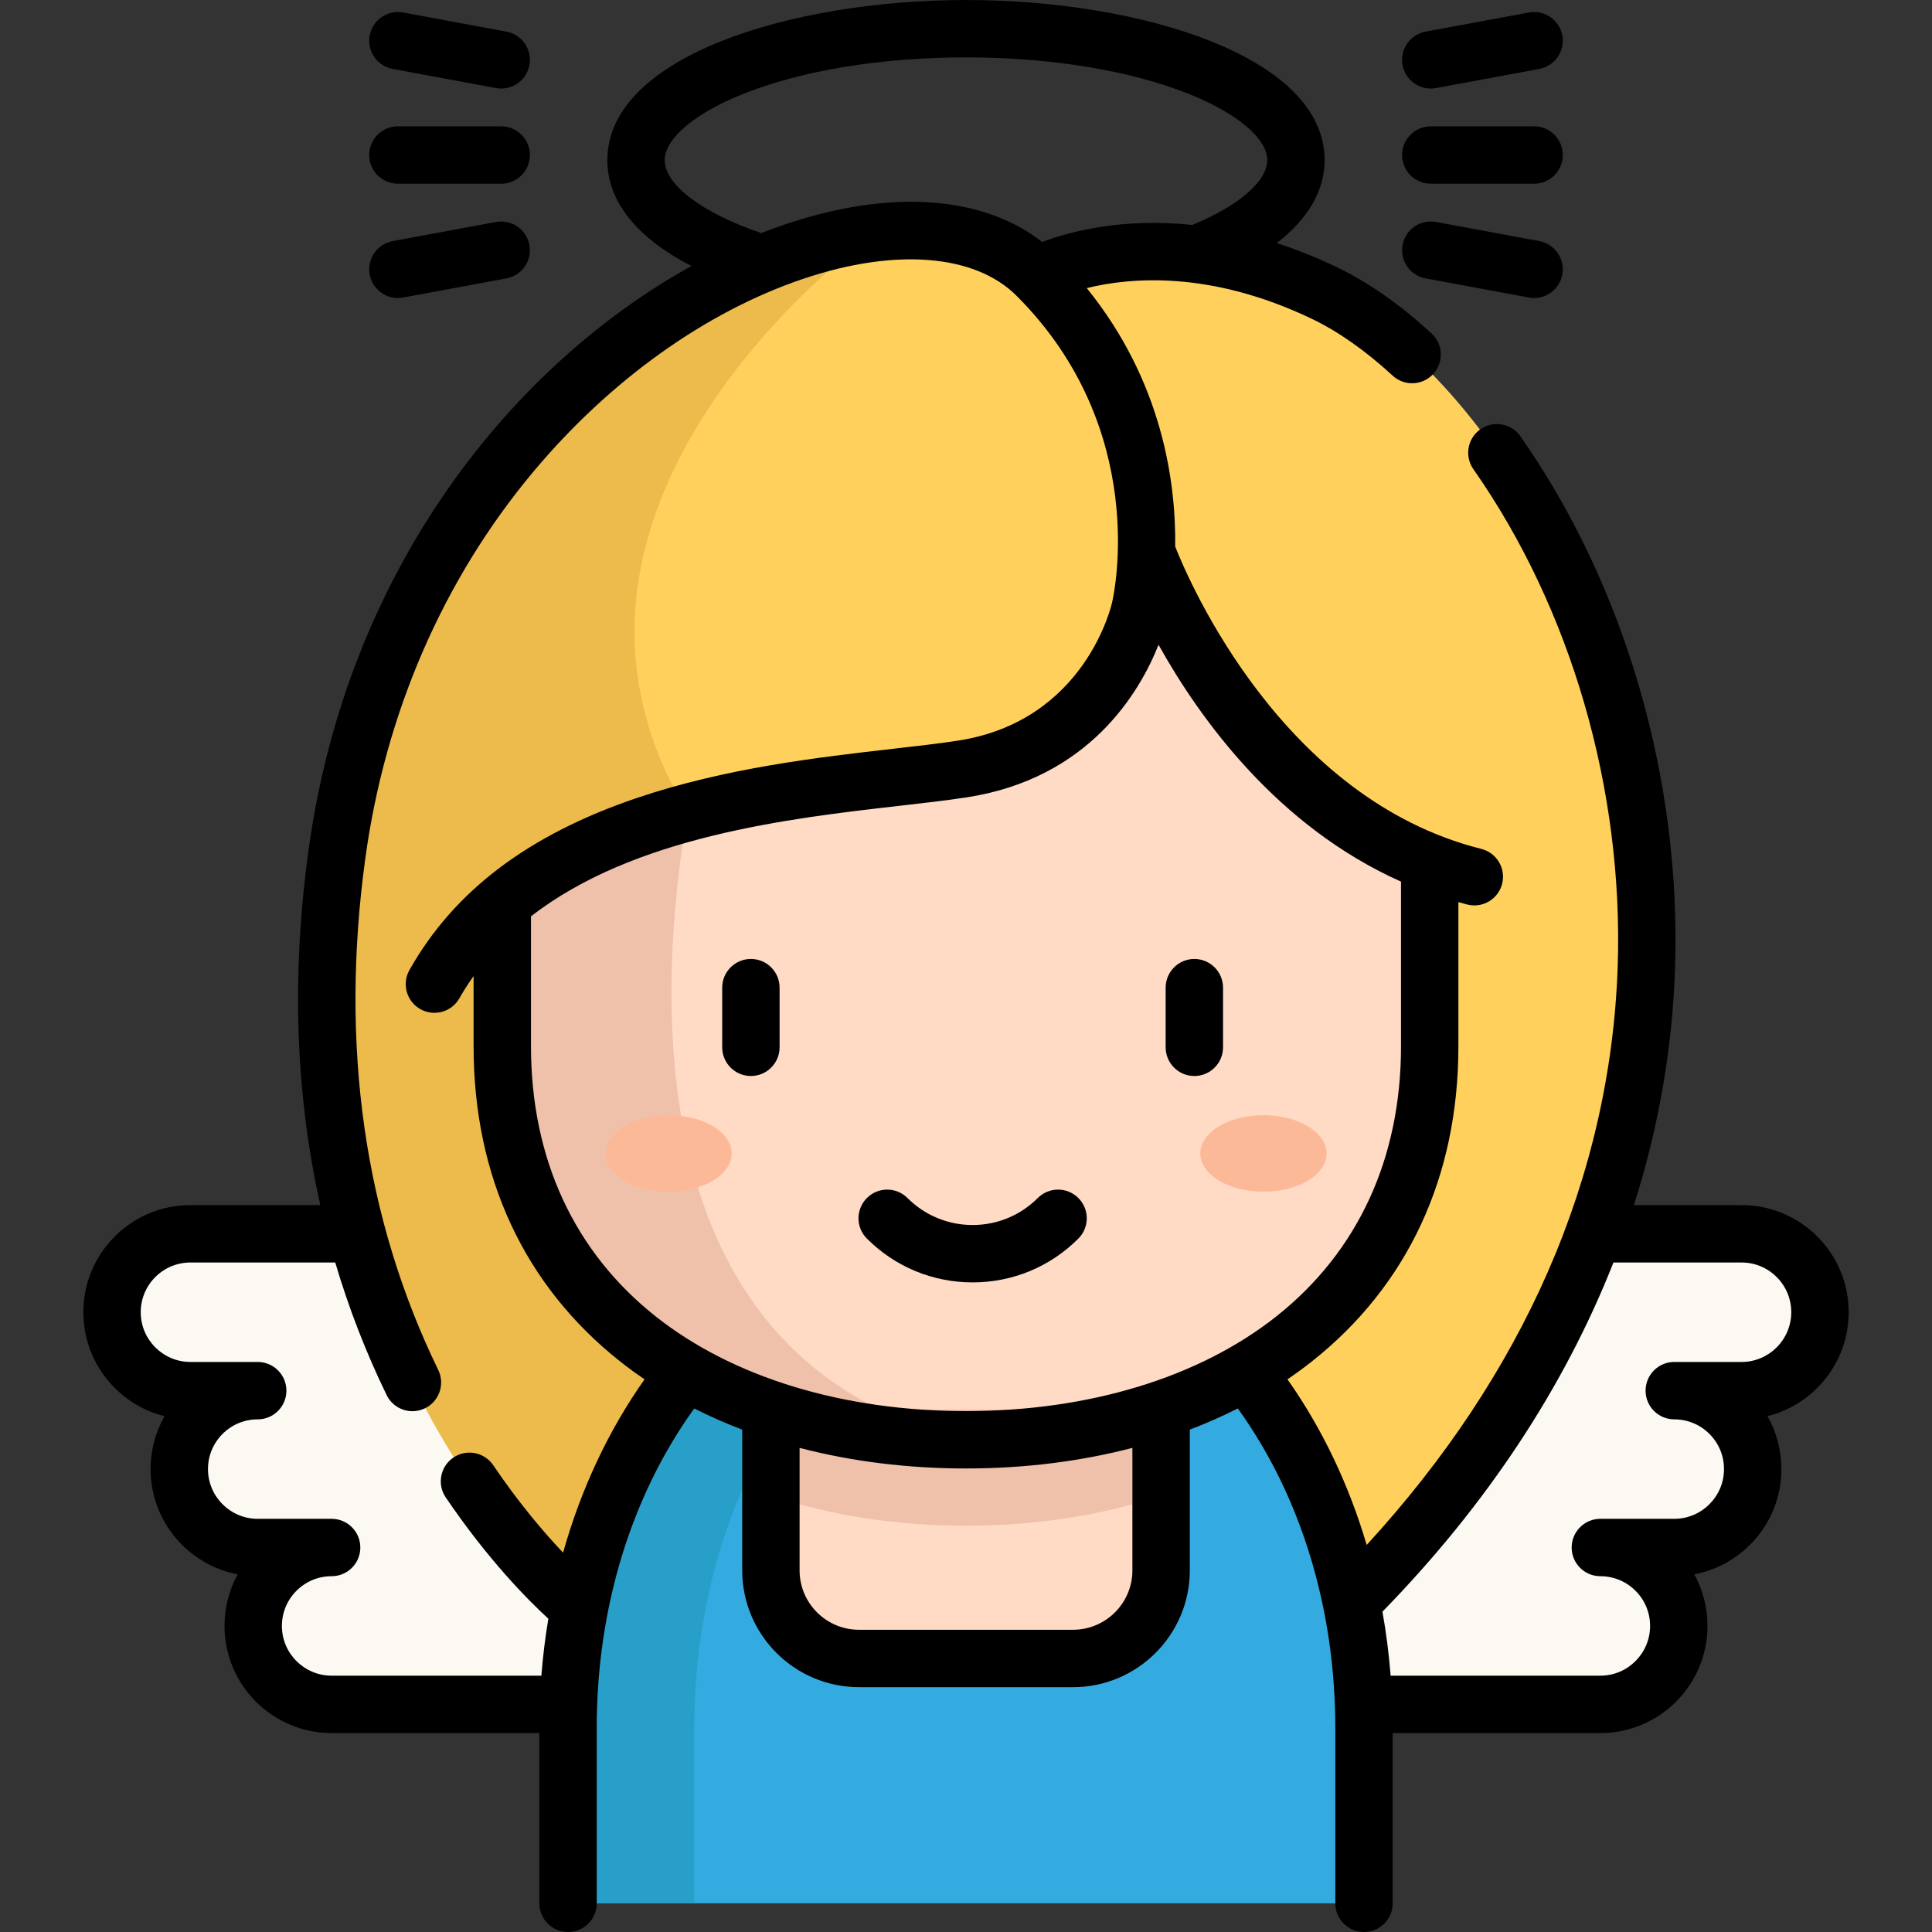
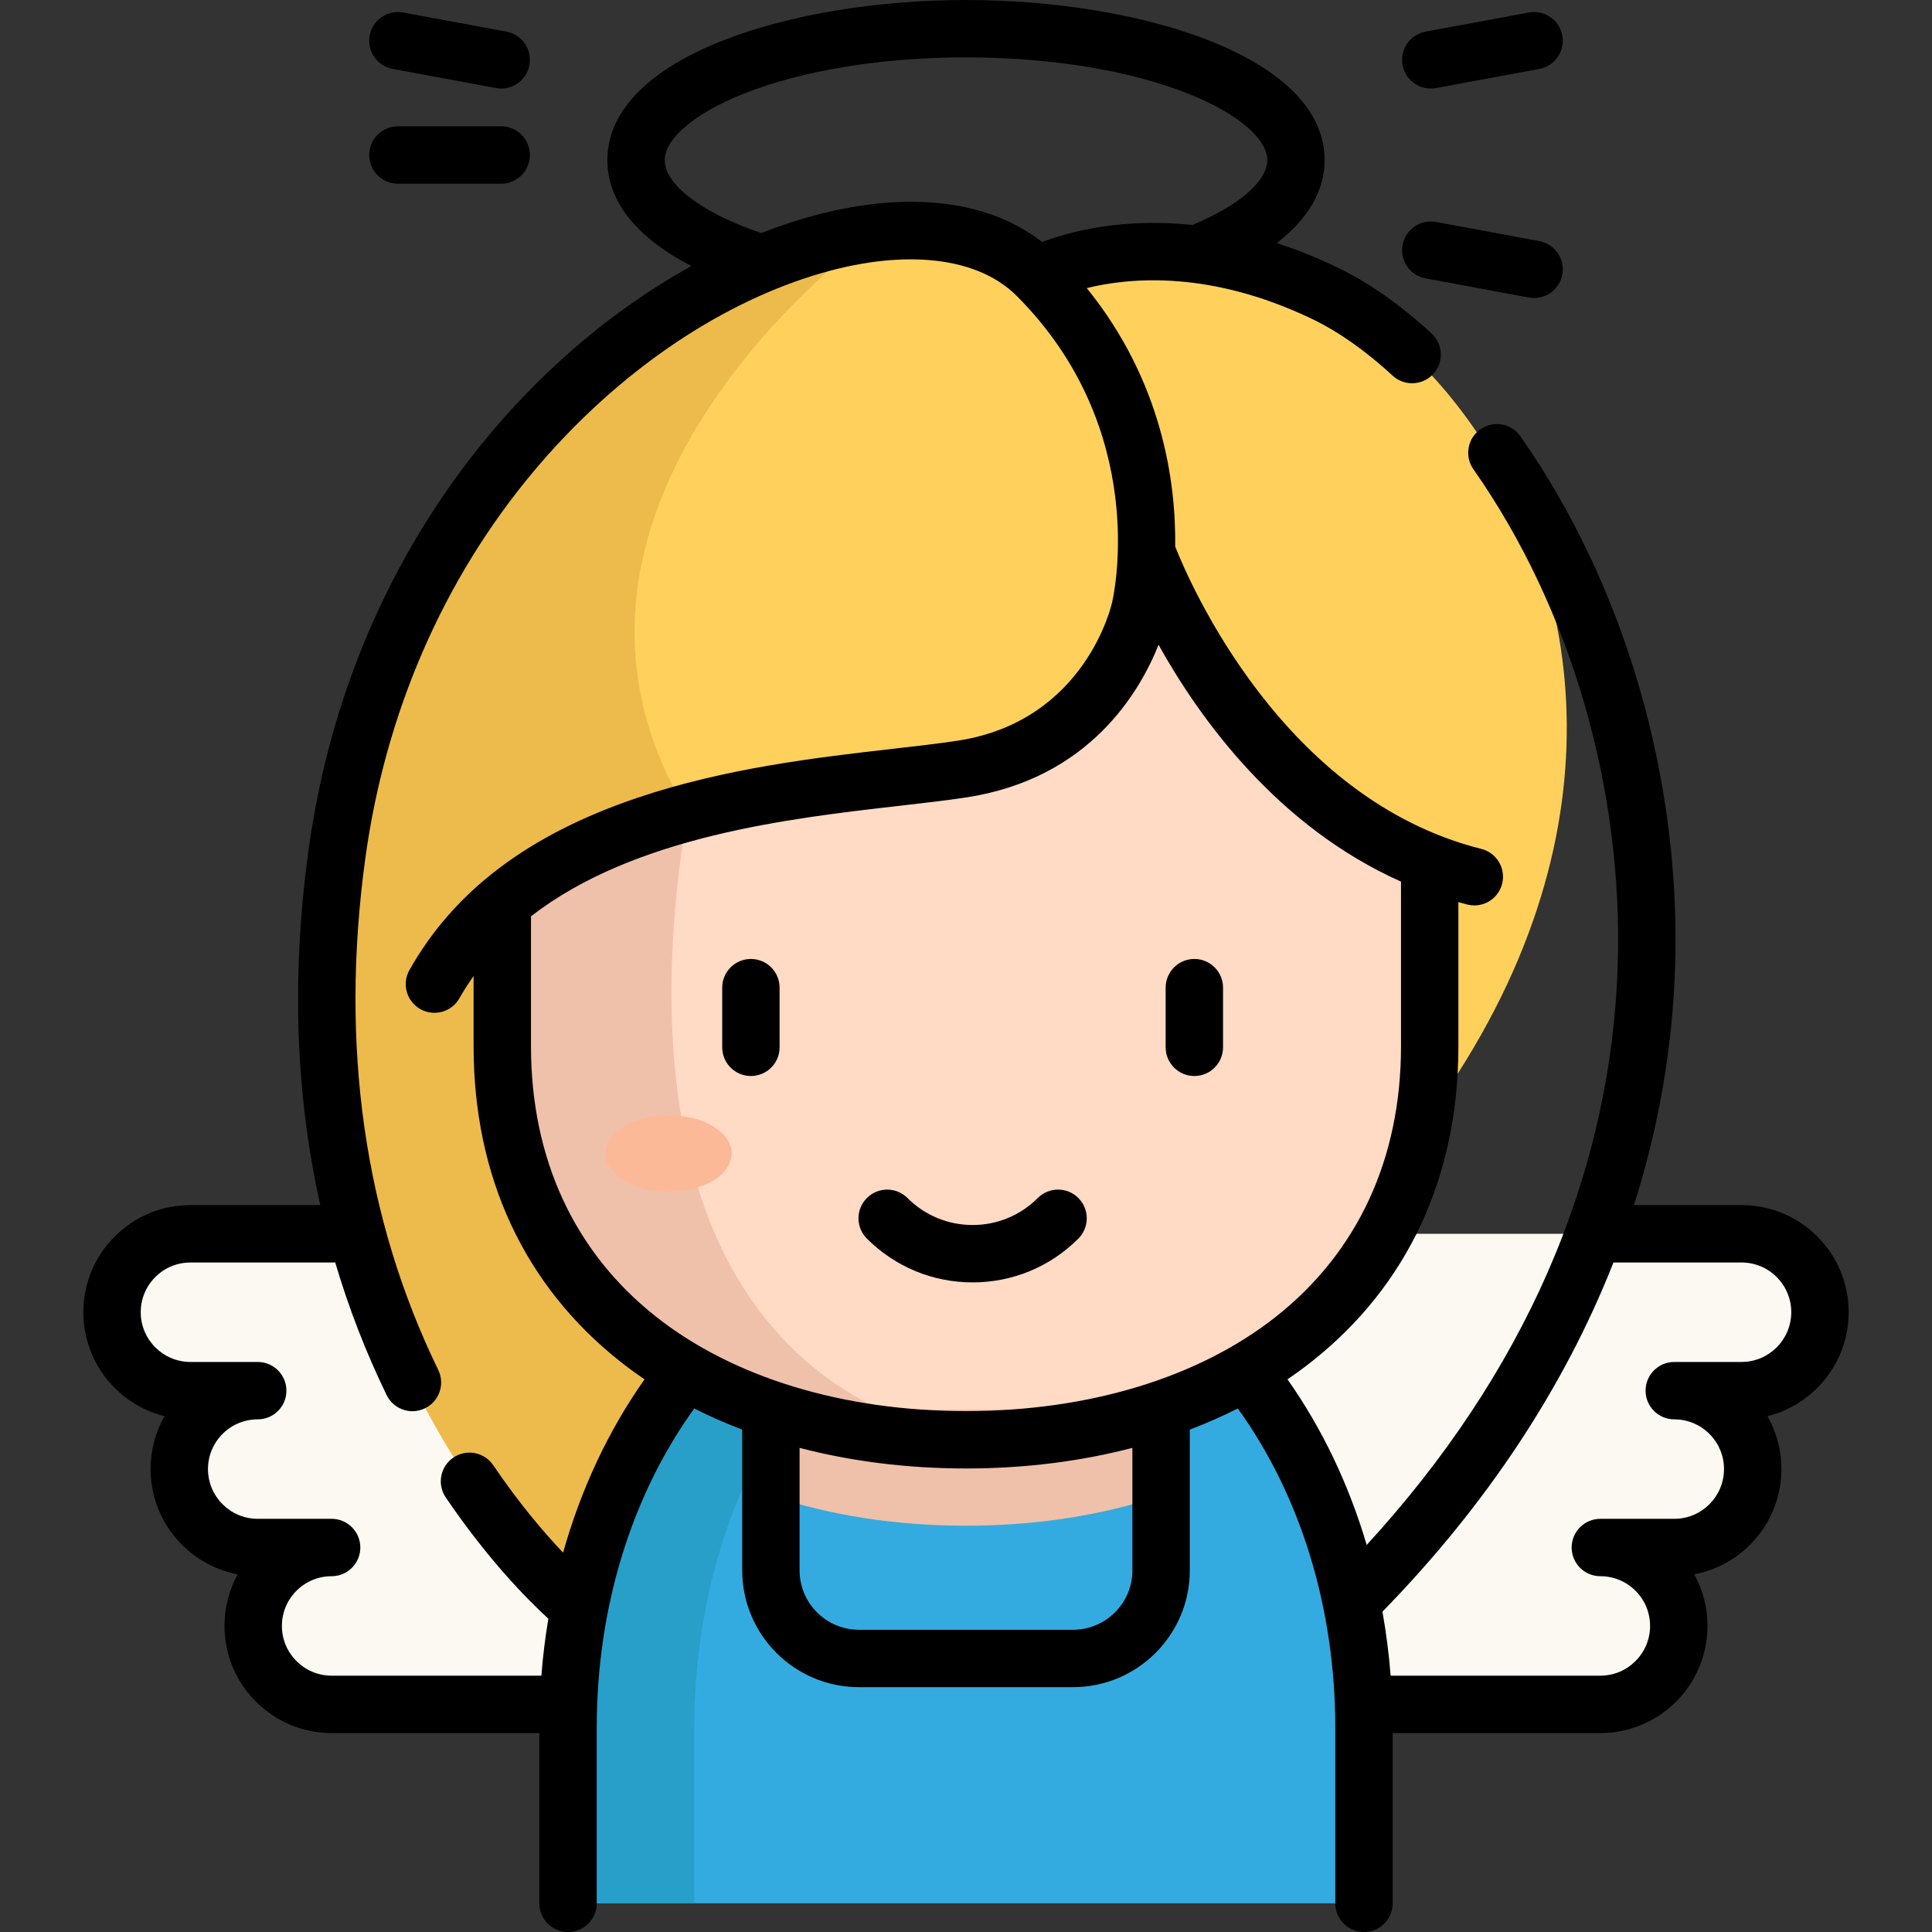
<svg xmlns="http://www.w3.org/2000/svg" width="512" height="512" viewBox="0 0 512 512" fill="none">
  <rect x="0" y="0" width="512" height="512" fill="#333333" stroke="none" />
  <rect width="512" height="512" />
  <rect width="512" height="512" />
  <g clip-path="url(#clip0)">
    <path d="M422.44 326.97H461.524C467.262 326.97 472.453 329.292 476.225 333.063C479.976 336.814 482.308 342.015 482.308 347.754C482.308 359.231 473.001 368.538 461.524 368.538H443.7C449.438 368.538 454.629 370.86 458.401 374.631C462.152 378.382 464.484 383.583 464.484 389.322C464.484 400.799 455.177 410.106 443.7 410.106H424.112H424.11C429.848 410.106 435.039 412.428 438.811 416.199C442.562 419.95 444.894 425.151 444.894 430.89C444.894 442.367 435.587 451.674 424.11 451.674H361.342H150.654H87.886C76.409 451.674 67.102 442.367 67.102 430.89C67.102 425.152 69.434 419.95 73.185 416.199C76.957 412.427 82.148 410.106 87.886 410.106H68.298C56.821 410.106 47.514 400.799 47.514 389.322C47.514 383.584 49.846 378.382 53.597 374.631C57.369 370.859 62.56 368.538 68.298 368.538H50.475C38.998 368.538 29.691 359.231 29.691 347.754C29.691 342.016 32.023 336.814 35.774 333.063C39.546 329.291 44.737 326.97 50.475 326.97H94.629" fill="#FCF8F2" />
-     <path d="M350.821 77.581C305.866 56.118 274.781 73.019 274.781 73.019C264.987 63.225 249.597 59.585 231.732 61.735C178.352 68.153 102.931 126.328 89.254 226.609C71.004 360.429 153.594 426.107 153.594 426.107L207.694 425.722L358.131 424.647C500.73 282.056 417.736 109.507 350.821 77.581Z" fill="#FFD15C" />
+     <path d="M350.821 77.581C305.866 56.118 274.781 73.019 274.781 73.019C264.987 63.225 249.597 59.585 231.732 61.735C178.352 68.153 102.931 126.328 89.254 226.609C71.004 360.429 153.594 426.107 153.594 426.107L207.694 425.722C500.73 282.056 417.736 109.507 350.821 77.581Z" fill="#FFD15C" />
    <path d="M182.216 215.354C209.347 260.258 211.446 351.597 207.694 425.72L153.594 426.105C153.594 426.105 71.005 360.427 89.254 226.607C102.931 126.326 178.352 68.151 231.732 61.733C231.733 61.734 132.232 132.633 182.216 215.354Z" fill="#EDBB4C" />
    <path d="M361.466 504.396V457.9C361.466 420.965 349.482 387.558 330.158 363.489L181.85 363.499C162.506 387.568 150.532 420.975 150.532 457.9V504.396" fill="#34ABE0" />
    <path d="M215.306 363.5L330.159 363.492C330.158 363.491 330.158 363.491 330.157 363.49L181.85 363.5C162.506 387.569 150.532 420.976 150.532 457.901V504.397H183.987V457.9C183.988 420.975 195.962 387.569 215.306 363.5Z" fill="#279FC9" />
-     <path d="M307.701 373.557V416.17C307.701 429.056 297.248 439.509 284.362 439.509H227.636C214.75 439.509 204.297 429.056 204.297 416.17V373.557H307.701Z" fill="#FFDAC5" />
    <path d="M378.884 228.555V277.301C378.884 345.159 323.862 381.556 256.004 381.556C188.136 381.556 133.114 345.158 133.114 277.301V239.22C147.004 227.459 164.432 220.159 182.215 215.354C209.468 207.973 237.572 206.473 255.01 203.796C294.551 197.713 302.155 161.214 302.155 161.214C302.155 161.214 303.554 155.354 303.767 146.067C303.768 146.067 325.515 207.74 378.884 228.555Z" fill="#FFDAC5" />
    <path d="M307.701 373.557V396.328C291.986 401.631 274.467 404.327 256.004 404.327C237.531 404.327 220.012 401.63 204.297 396.328V373.557H307.701Z" fill="#EFC1AB" />
    <path d="M256.005 381.557C188.137 381.557 133.115 345.159 133.115 277.302V239.221C147.005 227.46 164.433 220.16 182.216 215.355C173.973 263.371 168.67 361.066 256.005 381.557Z" fill="#EFC1AB" />
-     <path d="M334.827 315.818C344.066 315.818 351.556 311.279 351.556 305.679C351.556 300.079 344.066 295.54 334.827 295.54C325.588 295.54 318.098 300.079 318.098 305.679C318.098 311.279 325.588 315.818 334.827 315.818Z" fill="#FCB997" />
    <path d="M177.172 315.818C186.411 315.818 193.901 311.279 193.901 305.679C193.901 300.079 186.411 295.54 177.172 295.54C167.933 295.54 160.443 300.079 160.443 305.679C160.443 311.279 167.933 315.818 177.172 315.818Z" fill="#FCB997" />
    <path d="M198.995 254.136C194.796 254.136 191.391 257.541 191.391 261.74V277.548C191.391 281.747 194.796 285.152 198.995 285.152C203.194 285.152 206.599 281.747 206.599 277.548V261.74C206.599 257.541 203.195 254.136 198.995 254.136Z" fill="black" />
    <path d="M316.514 285.153C320.713 285.153 324.118 281.748 324.118 277.549V261.74C324.118 257.541 320.713 254.136 316.514 254.136C312.315 254.136 308.91 257.541 308.91 261.74V277.548C308.91 281.748 312.314 285.153 316.514 285.153Z" fill="black" />
    <path d="M275.02 317.487C270.408 322.099 264.276 324.639 257.754 324.639C251.232 324.639 245.1 322.099 240.488 317.487C237.518 314.517 232.704 314.517 229.735 317.487C226.765 320.457 226.765 325.271 229.735 328.24C237.219 335.724 247.17 339.847 257.755 339.847C268.34 339.847 278.29 335.726 285.774 328.24C288.744 325.27 288.744 320.456 285.774 317.487C282.805 314.516 277.99 314.517 275.02 317.487Z" fill="black" />
-     <path d="M379.178 48.684H406.551C410.75 48.684 414.155 45.279 414.155 41.08C414.155 36.881 410.75 33.476 406.551 33.476H379.178C374.979 33.476 371.574 36.881 371.574 41.08C371.574 45.279 374.978 48.684 379.178 48.684Z" fill="black" />
    <path d="M379.169 23.465C379.628 23.465 380.095 23.422 380.562 23.336L407.935 18.267C412.064 17.503 414.792 13.535 414.027 9.406C413.263 5.277 409.294 2.55 405.166 3.314L377.793 8.383C373.664 9.147 370.936 13.115 371.701 17.244C372.379 20.905 375.574 23.465 379.169 23.465Z" fill="black" />
    <path d="M377.793 73.777L405.166 78.846C405.634 78.932 406.1 78.975 406.559 78.975C410.153 78.975 413.349 76.416 414.027 72.754C414.791 68.625 412.064 64.657 407.935 63.893L380.562 58.824C376.43 58.062 372.465 60.787 371.701 64.916C370.936 69.045 373.663 73.011 377.793 73.777Z" fill="black" />
    <path d="M105.449 48.684H132.822C137.021 48.684 140.426 45.279 140.426 41.08C140.426 36.881 137.021 33.476 132.822 33.476H105.449C101.25 33.476 97.845 36.881 97.845 41.08C97.845 45.279 101.249 48.684 105.449 48.684Z" fill="black" />
    <path d="M104.064 18.266L131.437 23.335C131.905 23.421 132.371 23.464 132.83 23.464C136.424 23.464 139.62 20.905 140.298 17.243C141.062 13.114 138.335 9.146 134.206 8.382L106.833 3.313C102.704 2.549 98.736 5.276 97.972 9.405C97.208 13.534 99.935 17.501 104.064 18.266Z" fill="black" />
-     <path d="M105.44 78.975C105.899 78.975 106.366 78.932 106.833 78.846L134.206 73.777C138.335 73.013 141.063 69.045 140.298 64.916C139.533 60.787 135.564 58.06 131.437 58.824L104.064 63.893C99.935 64.657 97.207 68.625 97.972 72.754C98.65 76.416 101.846 78.975 105.44 78.975Z" fill="black" />
    <path d="M489.912 347.754C489.912 340.172 486.961 333.046 481.601 327.687C476.236 322.322 469.105 319.366 461.523 319.366H433.004C439.498 298.998 443.175 278.037 443.9 256.731C445.606 206.629 430.668 155.196 402.918 115.617C400.506 112.178 395.765 111.347 392.326 113.757C388.887 116.168 388.055 120.91 390.466 124.349C416.362 161.281 430.298 209.344 428.702 256.215C427.757 283.98 421.51 311.225 410.135 337.193C398.999 362.617 382.894 386.864 362.184 409.428C357.468 393.445 350.398 378.593 341.194 365.533C343.402 364.035 345.543 362.472 347.606 360.842C373.042 340.731 386.488 311.844 386.488 277.303V239.066C387.277 239.283 388.056 239.514 388.857 239.716C389.479 239.872 390.101 239.947 390.714 239.947C394.118 239.947 397.217 237.644 398.084 234.192C399.106 230.118 396.633 225.988 392.559 224.966C339.855 211.741 315.178 154.313 311.44 144.85C311.659 127.709 308 101.045 288.004 76.352C299.536 73.499 320.732 71.645 347.545 84.442C354.594 87.807 361.838 92.892 369.074 99.557C370.535 100.902 372.381 101.567 374.223 101.567C376.274 101.567 378.32 100.742 379.819 99.114C382.664 96.025 382.465 91.214 379.376 88.369C371.022 80.676 362.517 74.737 354.094 70.717C348.656 68.122 343.404 66.054 338.361 64.42C346.644 58.018 351.043 50.52 351.043 42.443C351.043 14.877 302.077 0.003 256.004 0.003C209.926 0.003 160.955 14.877 160.955 42.443C160.955 53.368 168.746 63.041 183.245 70.495C136.865 96.121 92.072 149.683 81.723 225.582C77.225 258.566 78.297 289.939 84.885 319.369H50.475C42.893 319.369 35.763 322.324 30.398 327.69C25.039 333.049 22.087 340.176 22.087 347.757C22.087 361.041 31.257 372.222 43.601 375.304C41.193 379.53 39.911 384.328 39.911 389.326C39.911 403.167 49.868 414.726 62.996 417.217C60.713 421.358 59.499 426.033 59.499 430.894C59.499 446.547 72.234 459.282 87.887 459.282H142.93V504.399C142.93 508.598 146.335 512.003 150.534 512.003C154.733 512.003 158.138 508.598 158.138 504.399V457.9C158.138 426.208 167.277 396.416 183.98 373.26C188.054 375.318 192.297 377.19 196.696 378.863V416.169C196.696 433.231 210.577 447.113 227.64 447.113H284.365C301.427 447.113 315.309 433.232 315.309 416.169V378.865C319.712 377.191 323.958 375.318 328.035 373.257C344.731 396.428 353.866 426.221 353.866 457.9V504.396C353.866 508.595 357.271 512 361.47 512C365.669 512 369.074 508.595 369.074 504.396V459.279H424.114C439.767 459.279 452.502 446.544 452.502 430.891C452.502 426.03 451.288 421.356 449.005 417.214C462.133 414.724 472.092 403.165 472.092 389.323C472.092 384.326 470.81 379.527 468.402 375.301C480.742 372.22 489.912 361.038 489.912 347.754ZM371.281 233.631V277.301C371.281 307.025 359.833 331.787 338.175 348.91C317.75 365.059 288.568 373.952 256.005 373.952C223.437 373.952 194.252 365.058 173.825 348.91C152.167 331.788 140.718 307.025 140.718 277.301V242.84C168.053 221.593 209.145 216.889 238.487 213.535C244.93 212.799 251.015 212.102 256.17 211.31C288.685 206.309 302.071 183.362 307.025 170.871C318.16 190.852 338.724 219.124 371.281 233.631ZM176.163 42.44C176.163 36.722 184.141 29.991 196.984 24.874C212.627 18.641 233.588 15.208 256.005 15.208C278.417 15.208 299.375 18.641 315.017 24.874C327.86 29.991 335.837 36.722 335.837 42.44C335.837 48.039 328.275 54.536 315.991 59.61C297.199 57.644 283.204 61.476 276.176 64.128C260.419 51.816 235.98 50.056 208.074 59.457C205.974 60.165 203.865 60.939 201.751 61.768C186.12 56.453 176.163 48.991 176.163 42.44ZM149.224 411.471C144.204 406.182 137.606 398.471 130.714 388.299C128.359 384.822 123.629 383.914 120.154 386.269C116.677 388.625 115.769 393.353 118.124 396.829C129.368 413.422 139.995 424.095 145.321 428.975C144.49 433.938 143.865 438.974 143.468 444.071H87.886C80.619 444.071 74.706 438.158 74.706 430.891C74.706 427.372 76.076 424.064 78.562 421.577C81.055 419.084 84.367 417.711 87.886 417.711C92.085 417.711 95.49 414.306 95.49 410.107C95.49 405.908 92.085 402.503 87.886 402.503H68.298C61.031 402.503 55.118 396.59 55.118 389.323C55.118 385.803 56.488 382.496 58.974 380.009C61.467 377.516 64.779 376.143 68.298 376.143C72.497 376.143 75.902 372.738 75.902 368.539C75.902 364.34 72.497 360.935 68.298 360.935H50.475C43.208 360.935 37.295 355.022 37.295 347.755C37.295 344.236 38.665 340.928 41.151 338.441C43.644 335.948 46.956 334.575 50.475 334.575H88.84C92.414 346.644 96.95 358.364 102.463 369.703C103.778 372.409 106.487 373.983 109.307 373.983C110.423 373.983 111.556 373.736 112.626 373.216C116.403 371.379 117.975 366.829 116.139 363.052C96.542 322.751 90.032 277.189 96.79 227.634C102.052 189.042 117.45 153.567 141.318 125.042C161.644 100.751 187.075 82.577 212.926 73.868C237.263 65.669 258.376 67.361 269.406 78.39C304.845 113.829 295.181 157.627 294.758 159.454C294.742 159.524 294.726 159.594 294.711 159.664C294.646 159.977 287.79 191.058 253.856 196.28C248.994 197.028 243.05 197.708 236.758 198.426C216.951 200.69 192.301 203.508 168.781 211.471C140.038 221.203 120.322 236.118 108.507 257.068C106.444 260.726 107.737 265.363 111.395 267.427C115.052 269.49 119.69 268.198 121.754 264.539C122.913 262.485 124.181 260.54 125.509 258.658V277.3C125.509 311.841 138.955 340.729 164.392 360.839C166.457 362.471 168.601 364.036 170.812 365.535C161.213 379.147 153.933 394.707 149.224 411.471ZM300.097 416.169C300.097 424.846 293.038 431.905 284.361 431.905H227.636C218.959 431.905 211.9 424.846 211.9 416.169V383.703C225.644 387.289 240.502 389.161 256.003 389.161C271.5 389.161 286.355 387.29 300.096 383.704V416.169H300.097ZM461.524 360.935H443.7C439.501 360.935 436.096 364.34 436.096 368.539C436.096 372.738 439.501 376.143 443.7 376.143C447.219 376.143 450.53 377.516 453.024 380.01C455.51 382.496 456.88 385.803 456.88 389.323C456.88 396.59 450.967 402.503 443.7 402.503H424.11C419.911 402.503 416.506 405.908 416.506 410.107C416.506 414.306 419.911 417.711 424.11 417.711C427.629 417.711 430.94 419.084 433.434 421.577C435.921 424.064 437.29 427.371 437.29 430.891C437.29 438.158 431.377 444.071 424.11 444.071H368.532C368.084 438.336 367.358 432.675 366.362 427.112C393.995 398.795 414.573 367.576 427.579 334.574H461.523C465.042 334.574 468.353 335.947 470.847 338.44C473.334 340.927 474.703 344.234 474.703 347.754C474.705 355.022 468.793 360.935 461.524 360.935Z" fill="black" />
  </g>
  <defs>
    <clipPath id="clip0">
      <rect width="512" height="512" fill="white" />
    </clipPath>
  </defs>
</svg>